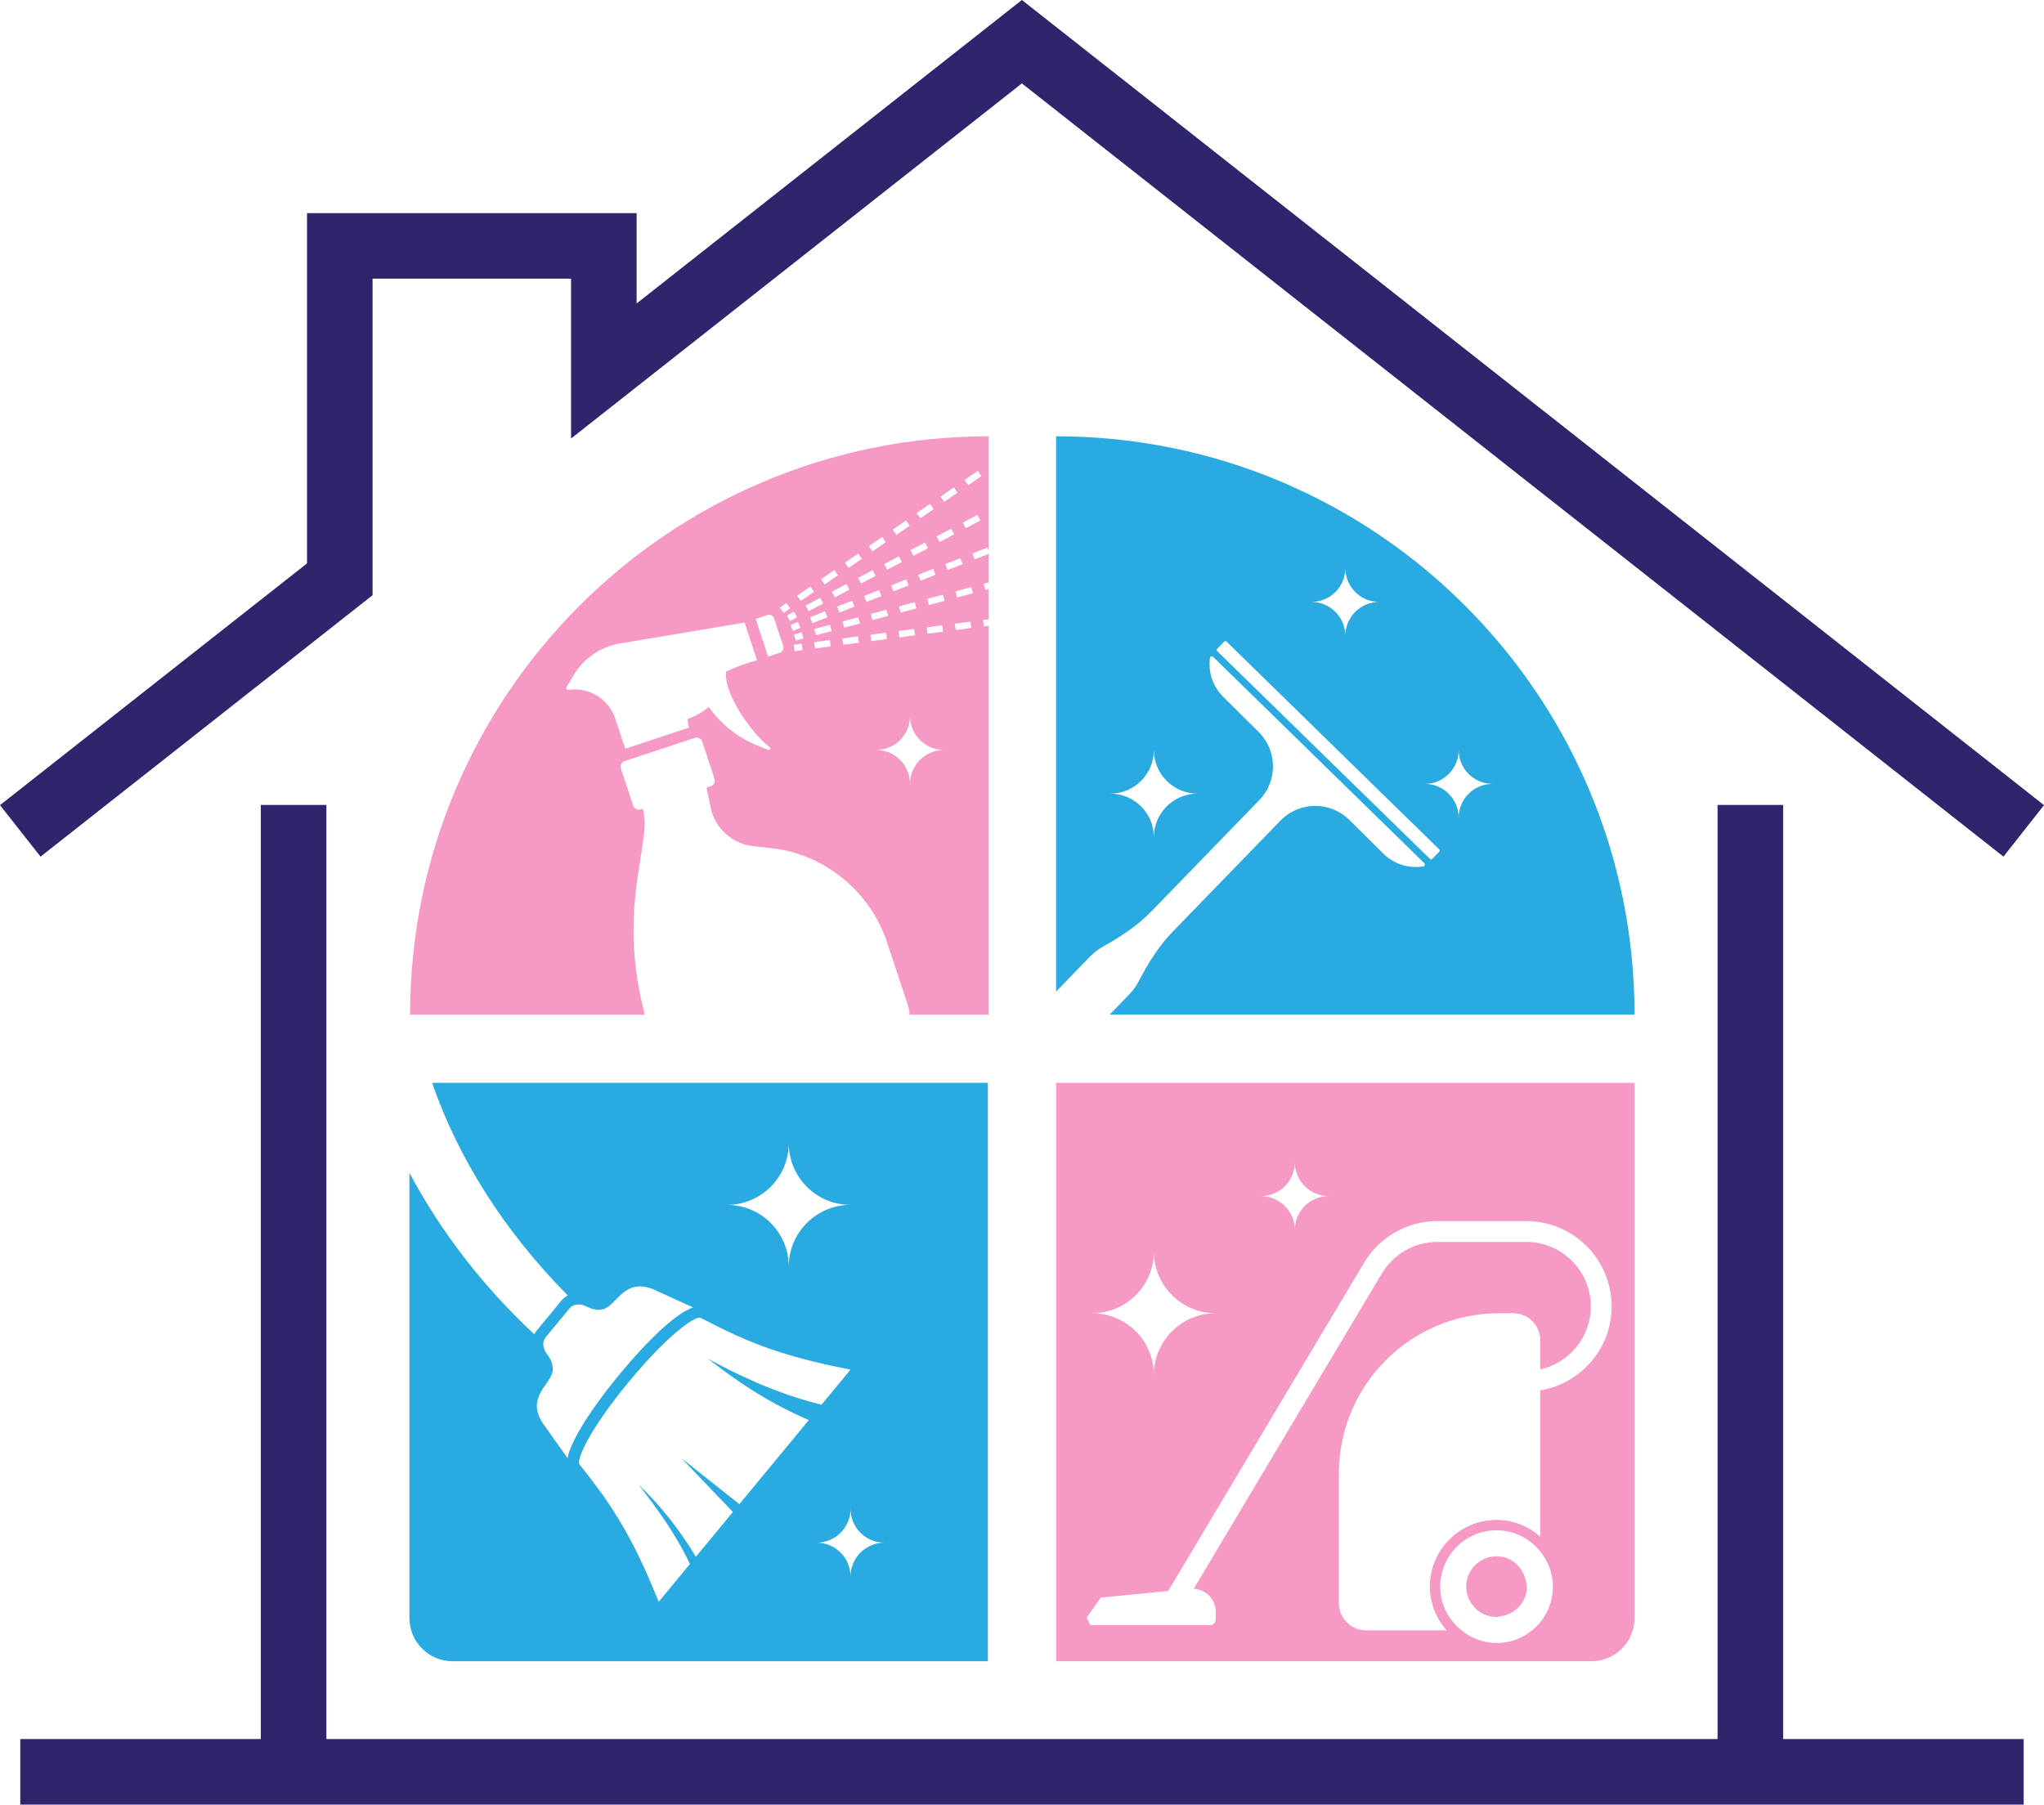
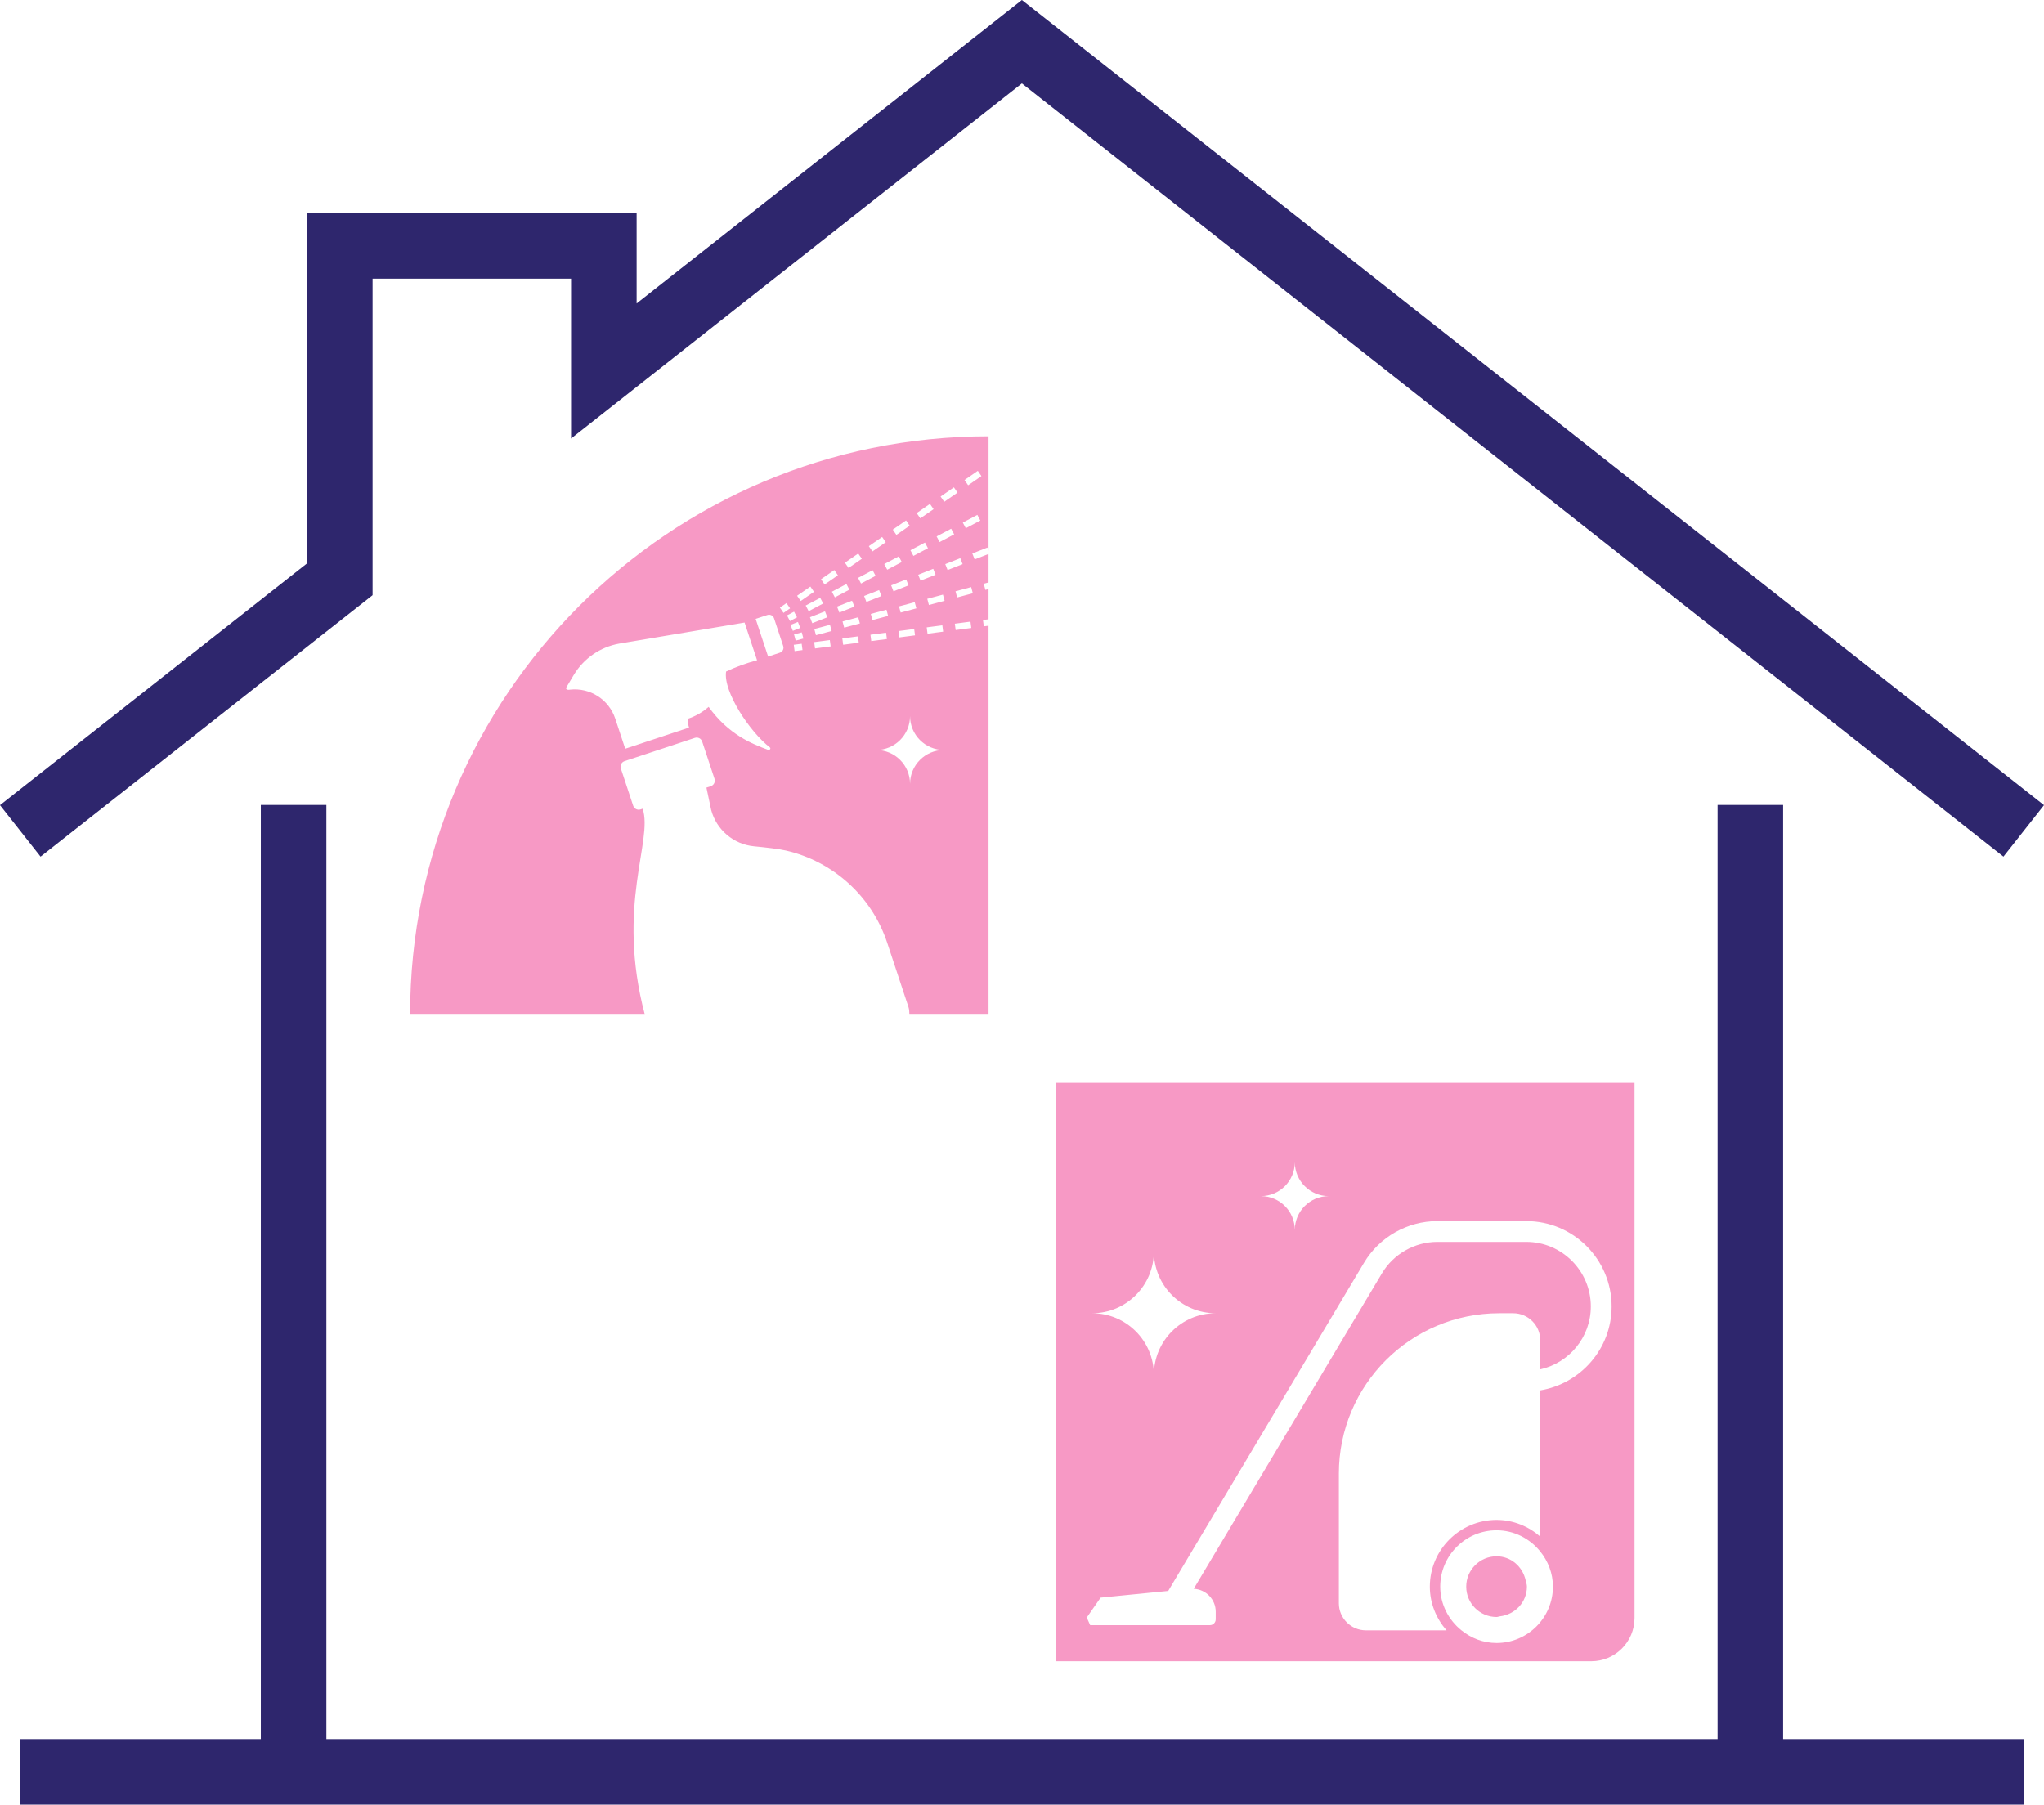
<svg xmlns="http://www.w3.org/2000/svg" fill="#000000" height="1766" preserveAspectRatio="xMidYMid meet" version="1" viewBox="0.0 117.0 2000.0 1766.0" width="2000" zoomAndPan="magnify">
  <g>
    <g>
      <g>
        <g id="change1_1">
-           <path d="M1353.982,952.779l-34.009-33.717c-6.581-6.383-14.871-10.725-23.867-12.497 c-15.776-3.11-32.052,1.978-43.246,13.519l-105.321,108.578c-13.677,14.101-24.062,30.808-33.111,48.243 c-2.518,4.849-5.724,9.375-9.642,13.412l-19.059,19.649h513.624c0-312.596-253.41-566.007-566.007-566.007v543.407l33.097-34.122 c3.925-4.047,8.358-7.392,13.139-10.057c17.178-9.576,33.587-20.469,47.279-34.586l105.32-108.576 c11.195-11.541,15.785-27.966,12.197-43.641c-2.047-8.938-6.639-17.09-13.22-23.474l-34.009-33.718 c-10.546-10.23-15.416-24.975-13.036-39.473l2.451-0.344l207.542,202.774l-0.27,2.459 C1379.415,967.428,1364.528,963.009,1353.982,952.779z M1129.037,936.366c0-23.59-19.122-42.712-42.711-42.712 c23.589,0,42.711-19.122,42.711-42.711c0,23.589,19.124,42.711,42.712,42.711 C1148.161,893.654,1129.037,912.776,1129.037,936.366z M1427.267,850.943h0.001c0,18.316,14.847,33.164,33.164,33.164 c-18.317,0-33.164,14.847-33.164,33.164h-0.001c0-18.317-14.847-33.164-33.163-33.164 C1412.42,884.107,1427.267,869.259,1427.267,850.943z M1316.347,672.907c0,18.316,14.849,33.164,33.165,33.164 c-18.316,0-33.165,14.847-33.165,33.164c0-18.317-14.849-33.164-33.164-33.164 C1301.498,706.071,1316.347,691.223,1316.347,672.907z M1190.975,754.171c-0.619-0.6-0.635-1.589-0.034-2.207l5.244-5.407 l1.658-1.708c0.601-0.619,1.589-0.633,2.209-0.034l3.005,2.916l201.846,197.248l3.341,3.239c0.618,0.601,0.632,1.589,0.034,2.209 l-1.658,1.71l-5.245,5.406c-0.6,0.618-1.588,0.633-2.207,0.034L1190.975,754.171z M655.524,1176.704H422.829 c24.926,72.399,69.815,144.588,132.732,208.038c-2.748,1.374-4.81,3.207-6.642,5.497l-23.362,28.402 c-1.145,1.145-2.062,2.519-2.748,4.123c-51.472-47.927-92.266-101.861-122.21-158.006v435.611 c0,23.385,18.957,42.343,42.343,42.343h523.664v-566.007H758.214H655.524z M555.35,1543.955l-24.202-34.089 c-17.256-26.324,9.212-38.492,9.692-52.267c0.344-9.818-5.546-14.541-7.469-18.331c-1.926-3.788-2.99-9.323,0.59-13.658 l5.156-6.242l6.506-7.877l6.519-7.868l5.164-6.235c3.587-4.328,9.224-4.321,13.305-3.138c4.083,1.178,9.827,6.078,19.406,3.902 c13.443-3.053,20.432-31.333,49.523-19.318l38.559,17.631c-22.219,7.904-55.93,46.143-71.823,65.356 c-16.736,20.231-31.005,40.267-40.15,56.406C560.117,1528.825,556.557,1537.309,555.35,1543.955z M738.371,1570.902 l-14.934,18.082l-56.696-44.957l50.37,52.615l-36.205,43.833c-17.703-29.34-36.833-52.352-55.974-70.465 c15.766,20.471,35.198,45.929,50.141,77.528l-30.58,37.026c-27.898-70.156-50.598-100.564-77.763-134.874 c-2.104-5.224,9.678-33.396,48.565-80.406c39.122-47.295,64.696-64.102,70.012-62.789c38.741,20.15,72.889,36.662,146.906,50.79 l-28.414,34.403c-45.626-11.418-81.614-29.145-111.219-45.094c26.049,20.111,56.644,42.001,98.831,60.093L738.371,1570.902z M865.378,1626.686c-18.317,0-33.164,14.849-33.164,33.164c0-18.316-14.849-33.164-33.164-33.164 c18.316,0,33.164-14.846,33.164-33.163C832.214,1611.84,847.061,1626.686,865.378,1626.686z M832.214,1296.111 c-33.371,0-60.425,27.053-60.425,60.425c0-33.373-27.053-60.425-60.424-60.425c33.371,0,60.424-27.053,60.424-60.426 C771.788,1269.058,798.842,1296.111,832.214,1296.111z" fill="#29abe2" />
-         </g>
+           </g>
        <g id="change2_1">
          <path d="M401.266,1109.967h229.685c-28.48-107.452,8.318-170.033-2.116-201.556l-2.112,0.699 c-2.976,0.986-6.186-0.628-7.171-3.604l-12.07-36.464c-0.984-2.976,0.629-6.187,3.604-7.171l20.633-6.829l48.178-15.948 c2.975-0.986,6.186,0.628,7.17,3.604l12.071,36.464c0.984,2.976-0.629,6.186-3.605,7.171l-4.31,1.427l4.654,21.921 c5.21,19.42,21.914,33.599,41.929,35.512c12.203,1.166,24.68,2.624,31.407,4.187c45.858,10.647,83.747,44.451,98.916,90.28 l20.829,62.926c0.812,2.453,0.74,4.917,0.893,7.381h77.421V729.35l-4.648,0.609l-0.805-6.196l5.453-0.714v-29.576l-3.082,0.822 l-1.61-6.039l4.693-1.253v-27.91l-13.595,5.341l-2.281-5.815l14.717-5.782l1.159,2.954v-85.106l-0.085-0.124l0.085-0.059v-26.544 C654.675,543.959,401.266,797.37,401.266,1109.967z M773.491,728.55l7.269-2.863l2.281,5.815l-7.269,2.863L773.491,728.55z M777.494,754.194l-0.805-6.196l7.739-1.018l0.805,6.196L777.494,754.194z M778.546,743.916l-1.61-6.039l7.56-2.024l1.61,6.039 L778.546,743.916z M792.525,721.068l14.717-5.782l2.281,5.815l-14.717,5.782L792.525,721.068z M797.468,751.577l-0.805-6.196 l15.299-2.002l0.805,6.196L797.468,751.577z M798.385,738.615l-1.61-6.039l15.344-4.104l1.61,6.039L798.385,738.615z M813.975,696.062l14.225-7.515l2.908,5.525l-14.225,7.515L813.975,696.062z M819.007,710.657l14.717-5.782l2.281,5.815 l-14.717,5.782L819.007,710.657z M825.002,747.976l-0.805-6.196l15.277-2.002l0.805,6.196L825.002,747.976z M826.008,731.234 l-1.61-6.039l15.366-4.104l1.61,6.039L826.008,731.234z M839.585,682.53l14.248-7.526l2.908,5.525l-14.248,7.526L839.585,682.53z M845.49,700.256l14.695-5.782l2.281,5.815l-14.695,5.782L845.49,700.256z M881.277,716.461l-1.61-6.039l15.366-4.104l1.61,6.039 L881.277,716.461z M895.323,738.761l-15.277,2.002l-0.805-6.196l15.277-2.002L895.323,738.761z M874.253,695.66l-2.281-5.815 l14.695-5.782l2.281,5.815L874.253,695.66z M868.125,674.523l-2.908-5.525l14.225-7.526l2.908,5.525L868.125,674.523z M867.387,713.699l1.61,6.039l-15.344,4.104l-1.61-6.039L867.387,713.699z M851.708,738.179l15.299-2.002l0.805,6.196 l-15.299,2.002L851.708,738.179z M890.45,884.107c0-18.317-14.849-33.164-33.164-33.164c18.316,0,33.164-14.849,33.164-33.164 c0,18.316,14.849,33.164,33.164,33.164C905.299,850.943,890.45,865.79,890.45,884.107z M906.753,730.966l15.299-2.002 l0.805,6.196l-15.299,2.002L906.753,730.966z M908.922,709.069l-1.61-6.039l15.344-4.104l1.61,6.039L908.922,709.069z M935.091,733.56l-0.805-6.196l15.299-2.002l0.805,6.196L935.091,733.56z M951.889,697.583l-15.344,4.104l-1.61-6.039 l15.344-4.104L951.889,697.583z M956.765,577.753l3.534,5.144l-12.995,8.992l-3.534-5.144L956.765,577.753z M956.317,620.876 l2.908,5.525L945,633.916l-2.908-5.525L956.317,620.876z M941.913,669.054l-14.717,5.793l-2.281-5.815l14.717-5.793 L941.913,669.054z M933.369,593.935l3.534,5.144l-13.018,8.992l-3.534-5.144L933.369,593.935z M930.707,634.408l2.908,5.525 l-14.248,7.515l-2.908-5.525L930.707,634.408z M900.736,685.248l-2.281-5.815l14.695-5.782l2.281,5.815L900.736,685.248z M909.951,610.118l3.534,5.144l-12.995,8.991l-3.534-5.144L909.951,610.118z M905.075,647.94l2.908,5.525l-14.225,7.526 l-2.908-5.525L905.075,647.94z M886.555,626.3l3.534,5.144l-12.995,8.991l-3.534-5.144L886.555,626.3z M863.16,642.482 l3.534,5.144l-13.018,8.991l-3.534-5.144L863.16,642.482z M839.741,658.665l3.534,5.144l-12.995,8.991l-3.534-5.144 L839.741,658.665z M816.346,674.847l3.534,5.144l-13.017,8.992l-3.534-5.144L816.346,674.847z M805.475,707.604l-14.225,7.515 l-2.908-5.525l14.225-7.515L805.475,707.604z M792.928,691.03l3.534,5.144l-12.995,8.992l-3.534-5.144L792.928,691.03z M779.865,721.136l-6.911,3.646l-2.908-5.525l6.911-3.646L779.865,721.136z M769.532,707.212l3.534,5.144l-6.419,4.44 l-3.534-5.144L769.532,707.212z M750.872,718.863c2.705-0.895,5.622,0.572,6.519,3.277l8.962,27.076 c0.895,2.704-0.572,5.622-3.275,6.517l-11.49,3.804l-12.205-36.87L750.872,718.863z M605.827,746.852l122.727-20.601 l12.204,36.87c-10.81,2.917-21.102,6.649-30.32,11.073c-2.885,19.893,23.357,59.16,42.904,74.285 c1.206,0.934-0.253,2.909-1.682,2.374c-15.984-5.986-38.64-14.818-58.296-42.106c-6.222,5.55-13.134,9.279-20.527,11.74 c0.207,2.8,0.411,5.602,1.387,8.55l-62.473,20.68l-9.737-29.415c-6.207-18.748-24.69-30.591-44.316-28.395 c-2.715,0.463-4.954-0.323-3.084-3.006l6.752-11.297C571.047,761.41,587.259,750.196,605.827,746.852z M1033.343,1176.704 v566.007h523.664c23.386,0,42.343-18.959,42.343-42.343v-523.664H1033.343z M1266.933,1254.354 c0,18.316,14.847,33.165,33.164,33.165c-18.317,0-33.164,14.847-33.164,33.164c0-18.317-14.849-33.164-33.164-33.164 C1252.084,1287.519,1266.933,1272.67,1266.933,1254.354z M1129.037,1341.717c0,33.371,27.054,60.424,60.425,60.424 c-33.371,0-60.425,27.054-60.425,60.426c0-33.371-27.053-60.426-60.424-60.426 C1101.984,1402.141,1129.037,1375.088,1129.037,1341.717z M1464.358,1724.837c-13.057,0-24.91-4.753-34.367-12.372 c-12.558-10.113-20.768-25.423-20.768-42.763c0-30.397,24.738-55.134,55.134-55.134c17.332,0,32.633,8.203,42.749,20.751 c7.626,9.461,12.386,21.318,12.386,34.384C1519.493,1700.099,1494.755,1724.837,1464.358,1724.837z M1507.107,1477.64v143.107 c-11.484-10.037-26.327-16.333-42.749-16.333c-36.011,0-65.289,29.278-65.289,65.289c0,16.428,6.299,31.277,16.346,42.763 h-78.857c-14.639,0-26.506-11.868-26.506-26.505v-126.873c0-86.679,70.267-156.947,156.947-156.947h13.602 c14.639,0,26.506,11.868,26.506,26.506v28.434c28.247-6.288,49.47-31.462,49.47-61.573c0-34.825-28.339-63.164-63.164-63.164 h-87.007c-22.143,0-42.922,11.81-54.24,30.799l-184.139,308.651c11.959,0.66,21.525,10.356,21.525,22.481v7.401 c0,3.165-2.565,5.729-5.729,5.729h-117.109l-3.352-7.479l13.563-19.459l66.13-6.556l191.62-321.191 c14.964-25.118,42.452-40.73,71.731-40.73h87.007c46.053,0,83.518,37.464,83.518,83.518 C1576.931,1436.872,1546.632,1471.057,1507.107,1477.64z M1492.788,1663.479c0.46,2.072,1.261,4.021,1.261,6.232 c0,15.251-11.698,27.385-26.509,29.052c-1.096,0.123-2.056,0.643-3.184,0.643c-16.38,0-29.695-13.314-29.695-29.695 c0-16.378,13.315-29.695,29.695-29.695C1478.524,1640.017,1489.841,1650.188,1492.788,1663.479z" fill="#f799c5" />
        </g>
      </g>
      <g id="change3_1">
        <path d="M39.679,955.317L0,904.924l300.409-236.586V325.566h322.508v88.405l376.971-296.987L2000,904.935 l-39.679,50.37L999.888,198.623L558.769,546.137V389.692H364.557v309.781L39.679,955.317z M1744.749,904.734h-64.148v914.134 H319.354V904.734h-64.148v914.134H19.839v64.148h235.366h32.074h1425.395h32.074h235.366v-64.148h-235.366V904.734z" fill="#2e266d" />
      </g>
    </g>
  </g>
</svg>